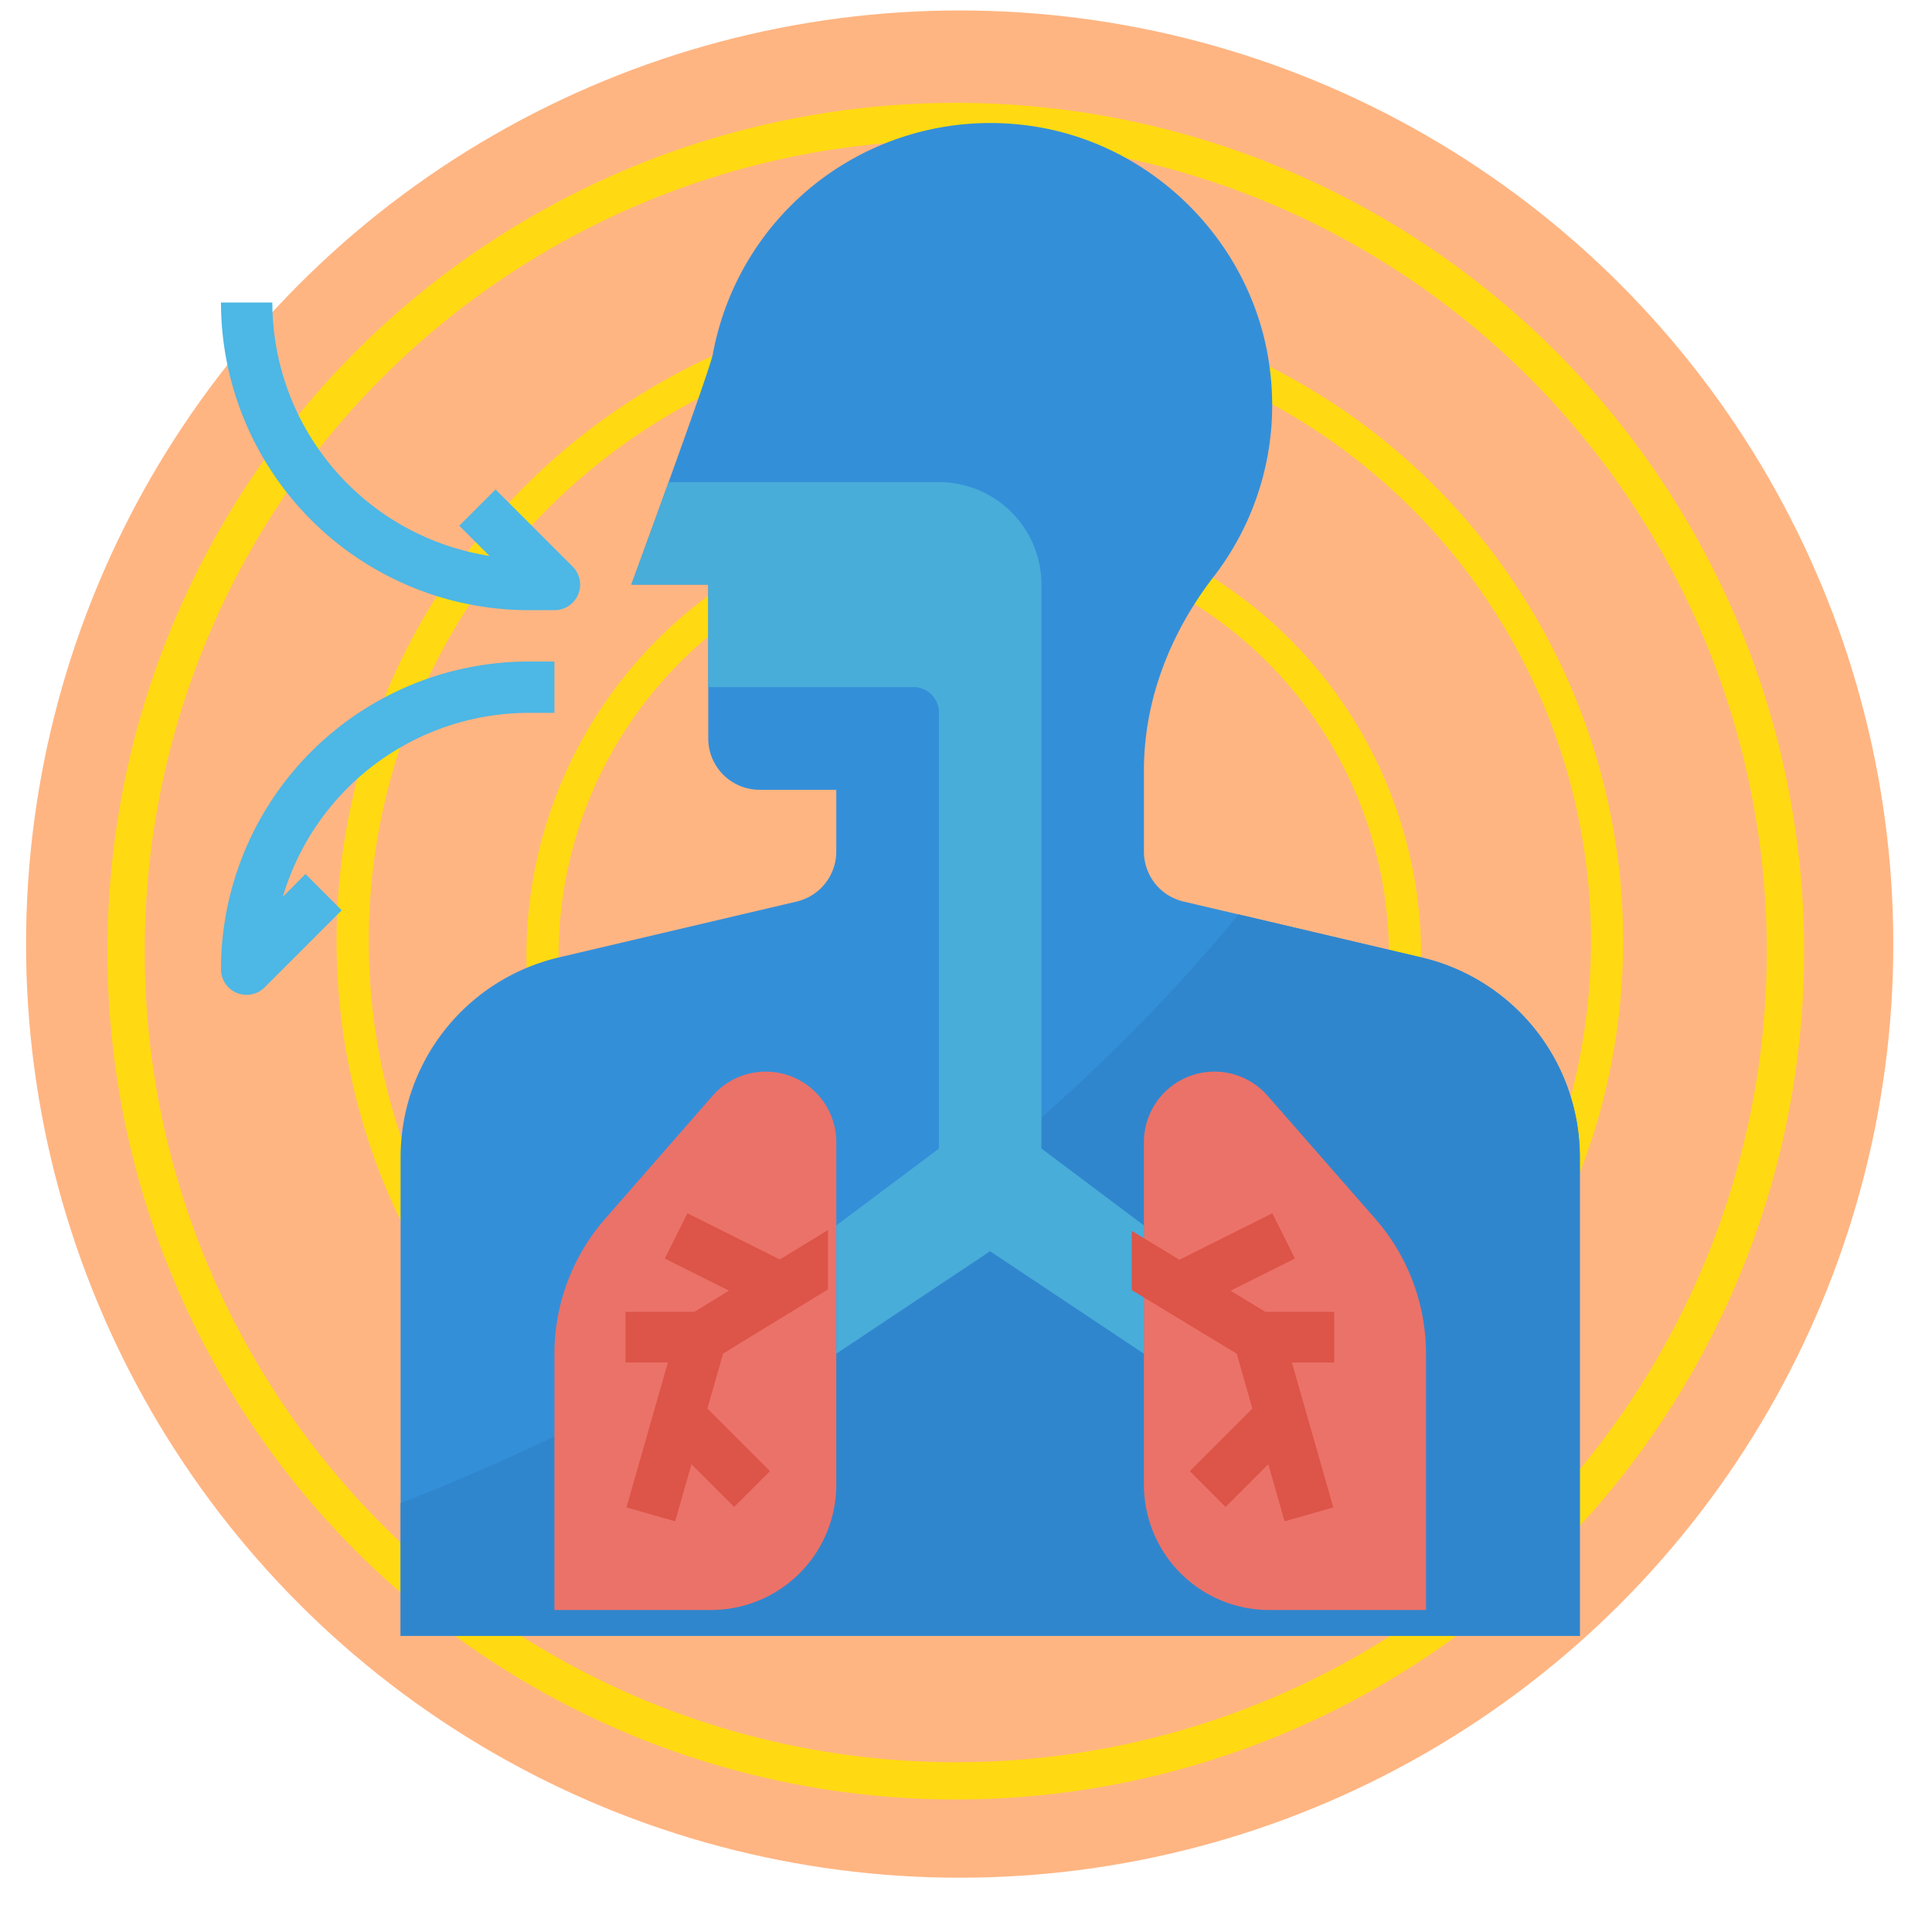
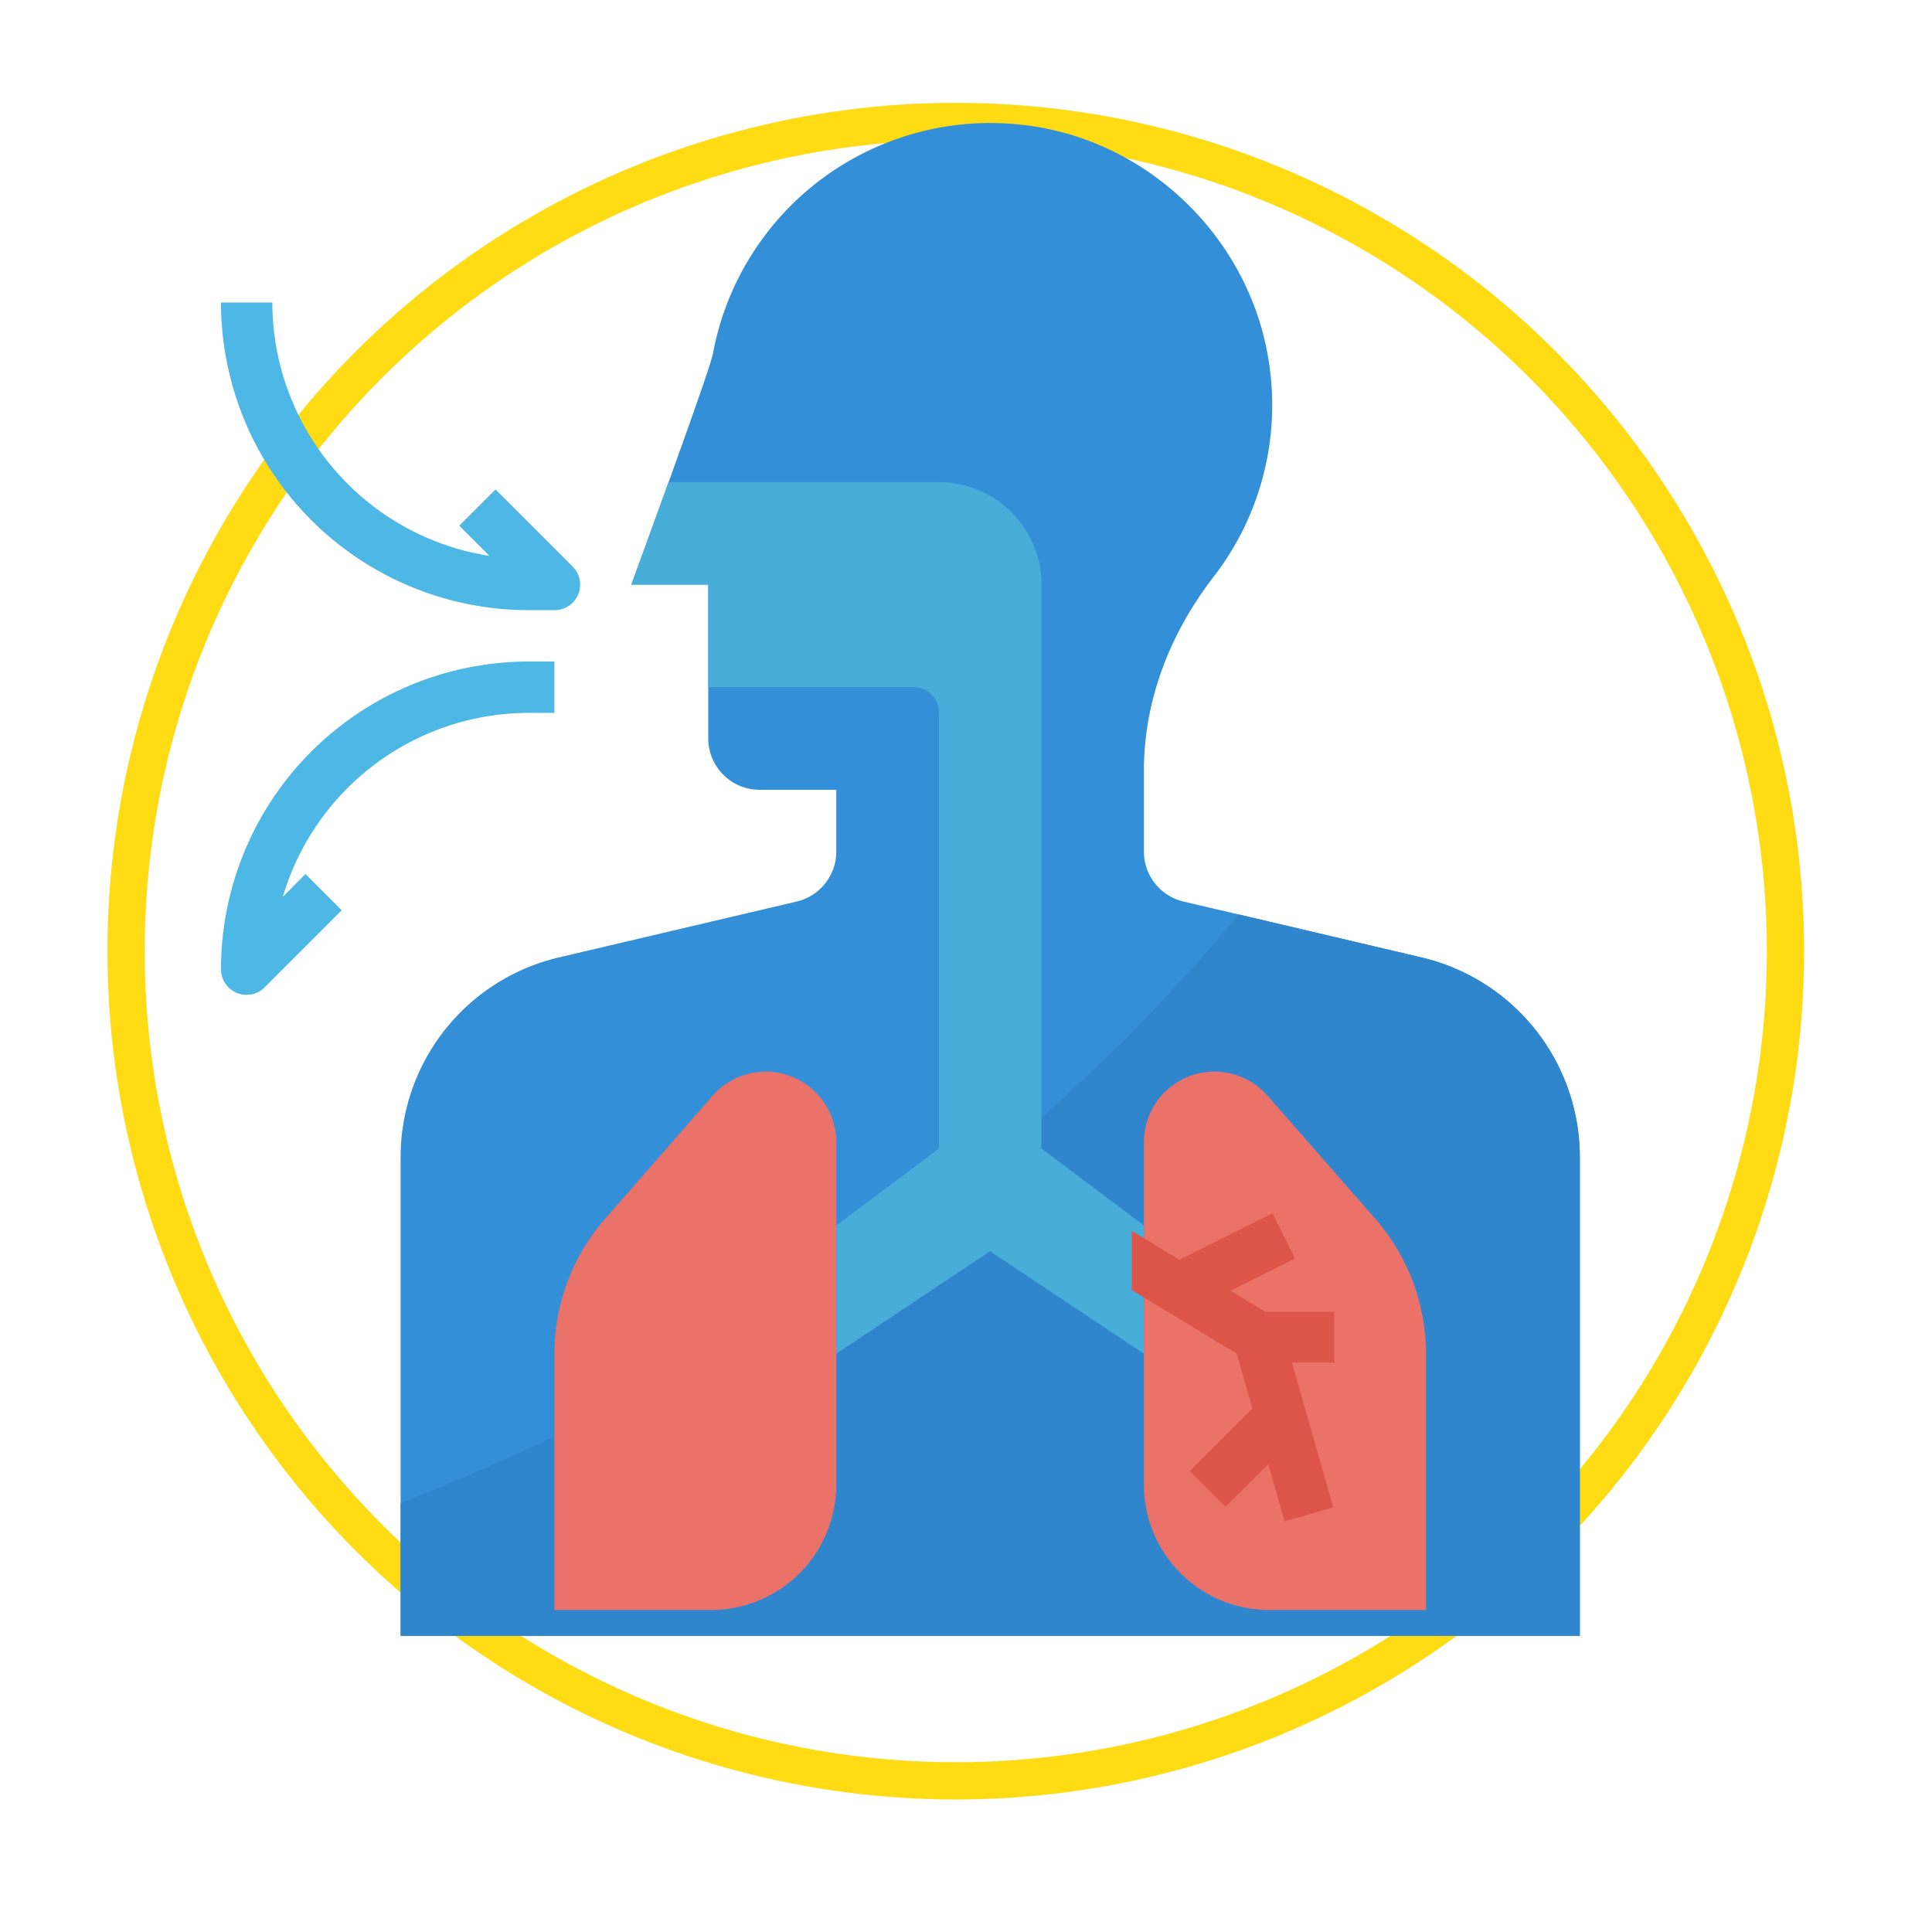
<svg xmlns="http://www.w3.org/2000/svg" xmlns:ns1="http://www.inkscape.org/namespaces/inkscape" xmlns:ns2="http://sodipodi.sourceforge.net/DTD/sodipodi-0.dtd" ns1:export-ydpi="358.39999" ns1:export-xdpi="358.39999" ns1:export-filename="/Users/mike.xiao/Documents/Projects/DBT_icons/dbt_icons/TIPP.png" ns2:docname="TIPP.svg" ns1:version="1.0beta2 (2b71d25, 2019-12-03)" id="svg870" version="1.1" viewBox="0 0 7.938 7.938" height="30" width="30">
  <defs id="defs864">
    <ns1:path-effect lpeversion="1" is_visible="true" id="path-effect5872" effect="spiro" />
    <ns1:path-effect lpeversion="1" is_visible="true" id="path-effect5868" effect="spiro" />
    <ns1:path-effect lpeversion="1" is_visible="true" id="path-effect5860" effect="spiro" />
    <ns1:path-effect lpeversion="1" is_visible="true" id="path-effect5856" effect="spiro" />
    <ns1:path-effect lpeversion="1" is_visible="true" id="path-effect5852" effect="spiro" />
  </defs>
  <ns2:namedview showguides="true" ns1:window-maximized="0" ns1:window-y="125" ns1:window-x="260" ns1:window-height="629" ns1:window-width="1121" units="px" showgrid="false" ns1:document-rotation="0" ns1:current-layer="layer1" ns1:document-units="mm" ns1:cy="14.341475" ns1:cx="14.061303" ns1:zoom="15.2" ns1:pageshadow="2" ns1:pageopacity="0.0" borderopacity="1.0" bordercolor="#666666" pagecolor="#ffffff" id="base" ns1:guide-bbox="true" />
  <g id="layer1" ns1:groupmode="layer" ns1:label="Layer 1">
-     <circle style="fill:#ffb380;fill-opacity:0.98;stroke-width:0.053;stroke-linecap:round;stroke-linejoin:round;stroke-miterlimit:4;stroke-dasharray:none;stroke-dashoffset:7.408;paint-order:stroke fill markers" id="path8218" cx="3.943" cy="3.879" r="3.836" />
    <g transform="matrix(0.414,0,0,0.414,0.03,0.022)" id="g3134" style="fill:#916f6f">
      <g id="g2289" transform="matrix(0.028,0,0,0.028,3.927,5.265)" style="fill:#916f6f" />
    </g>
    <g style="fill:#916f6f" id="g3134-1" transform="matrix(0.554,0,0,0.554,-3.279,-2.569)">
      <g style="fill:#916f6f" transform="matrix(0.028,0,0,0.028,3.927,5.265)" id="g2289-2" />
    </g>
    <g id="g2137" transform="matrix(0.015,0,0,0.015,2.88,0.226)" />
    <g id="g2147" transform="matrix(0.015,0,0,0.015,2.88,0.226)" />
    <g id="g2149" transform="matrix(0.015,0,0,0.015,2.88,0.226)" />
    <g id="g2151" transform="matrix(0.015,0,0,0.015,2.88,0.226)" />
    <g id="g2153" transform="matrix(0.015,0,0,0.015,2.88,0.226)" />
    <g id="g2155" transform="matrix(0.015,0,0,0.015,2.88,0.226)" />
    <g id="g2157" transform="matrix(0.015,0,0,0.015,2.88,0.226)" />
    <g id="g2159" transform="matrix(0.015,0,0,0.015,2.88,0.226)" />
    <g id="g2161" transform="matrix(0.015,0,0,0.015,2.88,0.226)" />
    <g id="g2163" transform="matrix(0.015,0,0,0.015,2.88,0.226)" />
    <g id="g2165" transform="matrix(0.015,0,0,0.015,2.88,0.226)" />
    <g id="g2167" transform="matrix(0.015,0,0,0.015,2.88,0.226)" />
    <g id="g2169" transform="matrix(0.015,0,0,0.015,2.88,0.226)" />
    <g id="g2171" transform="matrix(0.015,0,0,0.015,2.88,0.226)" />
    <g id="g2173" transform="matrix(0.015,0,0,0.015,2.88,0.226)" />
    <g id="g2175" transform="matrix(0.015,0,0,0.015,2.88,0.226)" />
    <g id="g1587" transform="matrix(0.012,0,0,0.012,1.233,0.537)" />
    <g id="g1589" transform="matrix(0.012,0,0,0.012,1.233,0.537)" />
    <g id="g1591" transform="matrix(0.012,0,0,0.012,1.233,0.537)" />
    <g id="g1593" transform="matrix(0.012,0,0,0.012,1.233,0.537)" />
    <g id="g1595" transform="matrix(0.012,0,0,0.012,1.233,0.537)" />
    <g id="g1597" transform="matrix(0.012,0,0,0.012,1.233,0.537)" />
    <g id="g1599" transform="matrix(0.012,0,0,0.012,1.233,0.537)" />
    <g id="g1601" transform="matrix(0.012,0,0,0.012,1.233,0.537)" />
    <g id="g1603" transform="matrix(0.012,0,0,0.012,1.233,0.537)" />
    <g id="g1605" transform="matrix(0.012,0,0,0.012,1.233,0.537)" />
    <g id="g1607" transform="matrix(0.012,0,0,0.012,1.233,0.537)" />
    <g id="g1609" transform="matrix(0.012,0,0,0.012,1.233,0.537)" />
    <g id="g1611" transform="matrix(0.012,0,0,0.012,1.233,0.537)" />
    <g id="g1613" transform="matrix(0.012,0,0,0.012,1.233,0.537)" />
    <g id="g1615" transform="matrix(0.012,0,0,0.012,1.233,0.537)" />
-     <circle r="1.772" cy="3.927" cx="4.001" id="path8218-3" style="fill:none;fill-opacity:0.98;stroke:#ffda10;stroke-width:0.132;stroke-linecap:round;stroke-linejoin:round;stroke-miterlimit:4;stroke-dasharray:none;stroke-dashoffset:7.408;stroke-opacity:0.98;paint-order:stroke fill markers" />
-     <circle style="fill:none;fill-opacity:0.98;stroke:#ffda10;stroke-width:0.132;stroke-linecap:round;stroke-linejoin:round;stroke-miterlimit:4;stroke-dasharray:none;stroke-dashoffset:7.408;stroke-opacity:0.98;paint-order:stroke fill markers" id="path8218-3-2" cx="4.026" cy="3.866" r="2.577" />
    <path style="stroke-width:0.013" id="path3985" fill="#4db7e5" d="M 0.908,3.982 A 0.105,0.105 0 0 0 1.088,4.056 L 1.404,3.74 1.255,3.591 1.162,3.685 A 1.055,1.055 0 0 1 2.172,2.929 H 2.278 V 2.718 H 2.172 A 1.265,1.265 0 0 0 0.908,3.982 Z" ns1:connector-curvature="0" />
    <circle r="3.409" cy="3.908" cx="3.927" id="path8218-3-2-4" style="fill:none;fill-opacity:0.98;stroke:#ffda10;stroke-width:0.153;stroke-linecap:round;stroke-linejoin:round;stroke-miterlimit:4;stroke-dasharray:none;stroke-dashoffset:7.408;stroke-opacity:0.98;paint-order:stroke fill markers" />
    <path style="stroke-width:0.013" id="path3987" fill="#4db7e5" d="M 2.352,2.327 2.036,2.011 1.887,2.16 2.011,2.284 A 1.055,1.055 0 0 1 1.119,1.243 H 0.908 A 1.265,1.265 0 0 0 2.172,2.507 H 2.278 a 0.105,0.105 0 0 0 0.074,-0.18 z" ns1:connector-curvature="0" />
    <path style="stroke-width:0.013" id="path3975" fill="#348fd9" d="m 6.491,4.755 v 1.966 H 1.646 V 4.755 A 0.843,0.843 0 0 1 2.295,3.934 L 3.274,3.704 A 0.211,0.211 0 0 0 3.436,3.499 V 3.245 H 3.12 A 0.211,0.211 0 0 1 2.91,3.034 V 2.402 H 2.594 c 0,0 0.323,-0.88 0.335,-0.948 A 1.159,1.159 0 0 1 4.201,0.513 C 4.73,0.572 5.159,1.001 5.219,1.529 a 1.152,1.152 0 0 1 -0.232,0.84 C 4.809,2.599 4.7,2.875 4.7,3.166 v 0.333 a 0.211,0.211 0 0 0 0.162,0.205 l 0.226,0.053 0.753,0.177 a 0.843,0.843 0 0 1 0.65,0.82 z" ns1:connector-curvature="0" />
    <path style="stroke-width:0.013" id="path3977" fill="#3086cd" d="m 6.491,4.755 v 1.966 H 1.646 V 6.176 C 2.777,5.732 4.088,4.969 5.089,3.757 L 5.841,3.934 a 0.843,0.843 0 0 1 0.65,0.82 z" ns1:connector-curvature="0" />
    <path style="stroke-width:0.013;fill:#eb7268;fill-opacity:1" id="path3979" fill="#f35244" d="M 2.921,6.615 H 2.278 V 5.563 A 0.843,0.843 0 0 1 2.486,5.008 L 2.928,4.502 A 0.29,0.29 0 0 1 3.147,4.403 0.29,0.29 0 0 1 3.436,4.693 V 6.1 A 0.515,0.515 0 0 1 2.921,6.615 Z" ns1:connector-curvature="0" />
    <path style="stroke-width:0.013;fill:#eb7268;fill-opacity:1" id="path3981" fill="#f35244" d="M 5.215,6.615 H 5.859 V 5.563 A 0.843,0.843 0 0 0 5.651,5.008 L 5.208,4.502 A 0.29,0.29 0 0 0 4.99,4.403 0.29,0.29 0 0 0 4.7,4.693 V 6.1 A 0.515,0.515 0 0 0 5.215,6.615 Z" ns1:connector-curvature="0" />
    <path style="stroke-width:0.013" id="path3983" fill="#48add9" d="M 2.91,2.402 V 2.823 H 3.752 A 0.105,0.105 0 0 1 3.858,2.929 V 4.719 L 3.436,5.035 V 5.562 L 4.068,5.141 4.7,5.562 V 5.035 L 4.279,4.719 V 2.402 A 0.421,0.421 0 0 0 3.858,1.981 H 2.747 C 2.668,2.199 2.594,2.402 2.594,2.402 Z" ns1:connector-curvature="0" />
    <g transform="matrix(0.013,0,0,0.013,0.698,0.19)" id="g3993" fill="#c9392d">
-       <path style="fill:#dd5449;fill-opacity:1" id="path3989" d="m 163.578,368.844 -7.156,14.312 20.277,10.139 L 165.747,400 H 144 v 16 h 13.392 l -13.087,45.805 15.39,4.39 5.153,-18.035 13.496,13.496 11.312,-11.312 -19.781,-19.782 4.961,-17.367 L 208,392.89 v -18.759 l -15.216,9.316 z" ns1:connector-curvature="0" />
      <path style="fill:#dd5449;fill-opacity:1" id="path3991" d="m 337.172,413.219 4.954,17.343 -19.782,19.782 11.312,11.312 13.497,-13.496 5.152,18.035 15.39,-4.39 L 354.608,416 H 368 v -16 h -21.759 l -11.008,-6.671 20.345,-10.173 -7.156,-14.312 -29.364,14.682 L 304,374.399 v 18.716 z" ns1:connector-curvature="0" />
    </g>
  </g>
</svg>